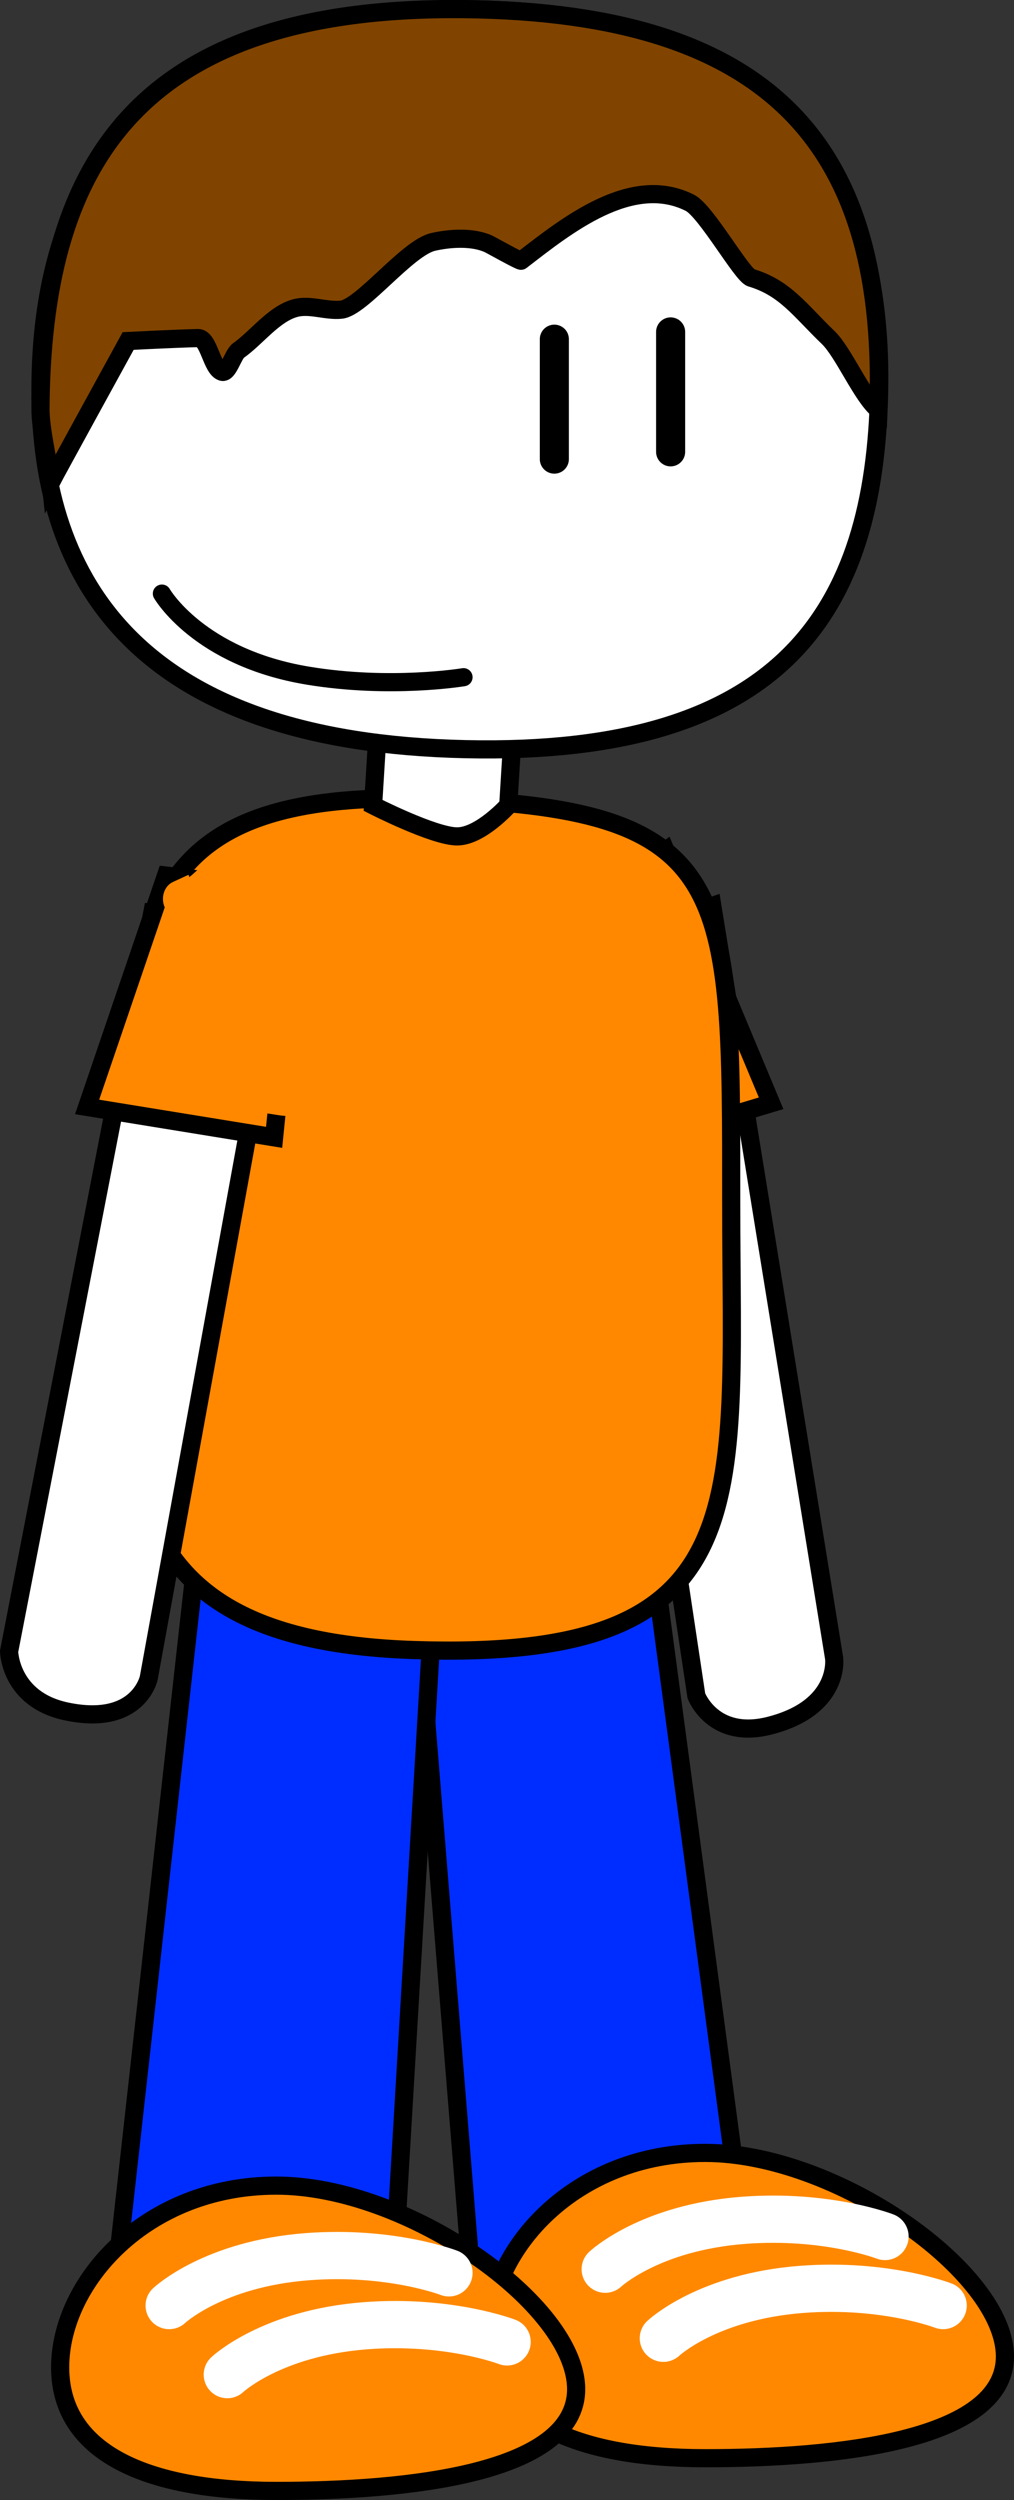
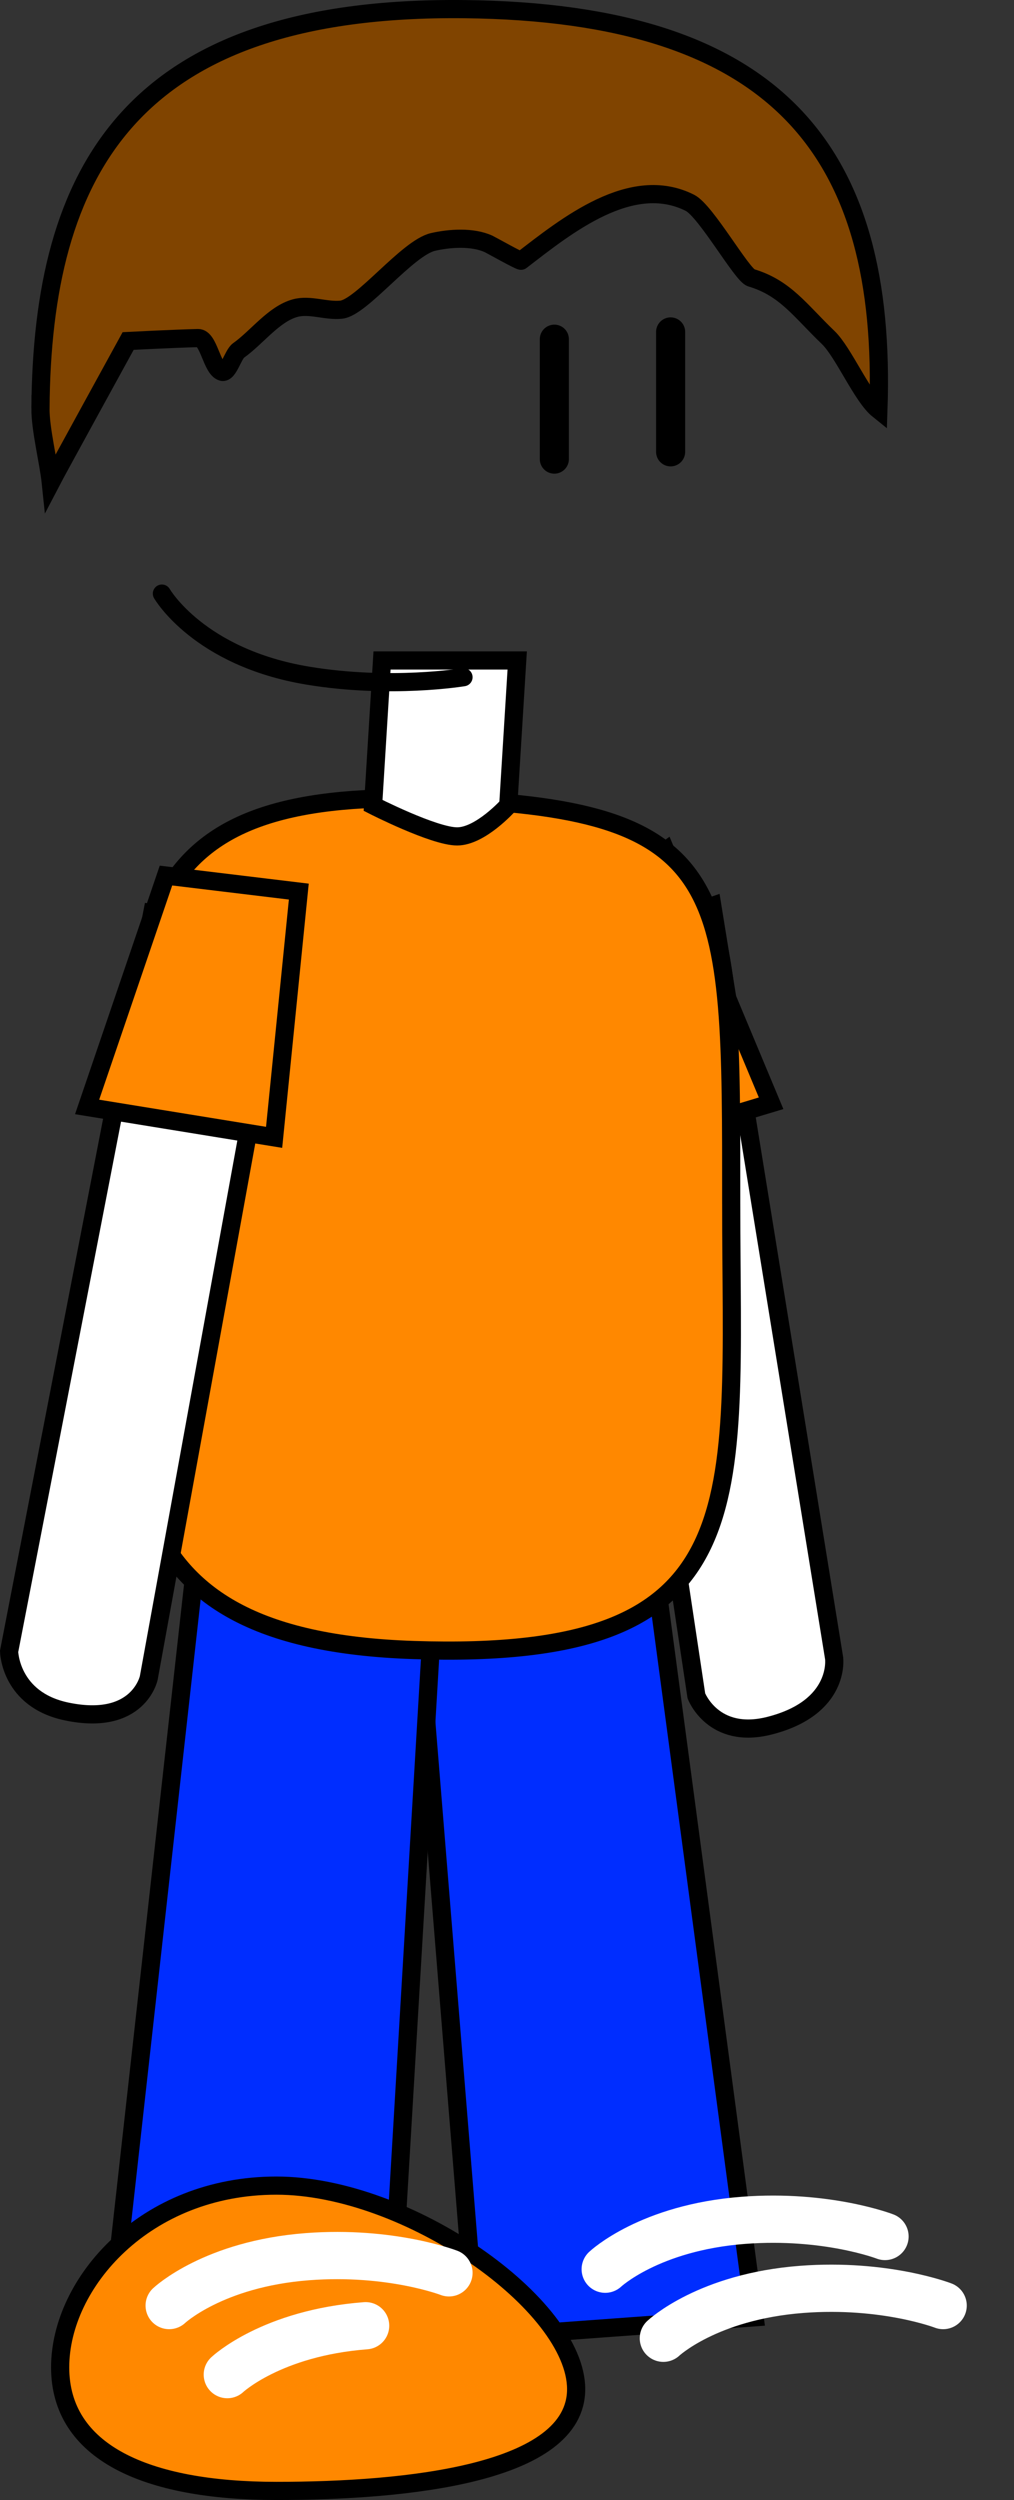
<svg xmlns="http://www.w3.org/2000/svg" version="1.1" width="139.527" height="343.908" viewBox="0,0,139.527,343.908">
  <rect x="0" y="0" width="139.527" height="343.908" fill="#333333" stroke="none" />
  <g transform="translate(-170.235,-8.046)">
    <g data-paper-data="{&quot;isPaintingLayer&quot;:true}" fill-rule="nonzero" stroke-linejoin="miter" stroke-miterlimit="10" stroke-dasharray="" stroke-dashoffset="0" style="mix-blend-mode: normal">
      <path d="M235.771,329.614l-9.561,-117.748l32.084,-3.15l15.779,118.102z" fill="#002dff" stroke="#000000" stroke-width="2.5" stroke-linecap="butt" />
-       <path d="M308.513,332.204c0,11.598 -23.163,14 -41.25,14c-18.087,0 -29.75,-5.402 -29.75,-17c0,-11.598 11.663,-25 29.75,-25c18.087,0 41.25,16.402 41.25,28z" fill="#ff8800" stroke="#000000" stroke-width="2.5" stroke-linecap="butt" />
      <path d="M185.641,326.239l13.095,-117.449l32.167,2.285l-7.045,118.841z" fill="#002dff" stroke="#000000" stroke-width="2.5" stroke-linecap="butt" />
      <path d="M266.055,241.328l-15.416,-102.577l17.612,-6.077l16.76,103.485c0,0 0.92,6.792 -8.904,9.281c-7.752,1.964 -10.052,-4.112 -10.052,-4.112z" fill="#ffffff" stroke="#000000" stroke-width="2.5" stroke-linecap="butt" />
      <path d="M251.188,167.379l-0.506,-34.219l11.138,-8.077l14.519,34.732z" fill="#ff8800" stroke="#000000" stroke-width="2.5" stroke-linecap="butt" />
      <path d="M270.851,173.665c0,41.608 4.104,62.947 -43.705,61.362c-43.427,-1.439 -39.982,-26.859 -39.677,-61.362c0.345,-38.996 1.063,-56.901 41.691,-55.757c42.186,1.188 41.691,11.533 41.691,55.757z" fill="#ff8800" stroke="#000000" stroke-width="2.5" stroke-linecap="butt" />
      <path d="M171.487,235.222l19.697,-101.589l18.277,2.207l-18.756,103.025c0,0 -1.397,6.682 -11.294,4.619c-7.81,-1.628 -7.924,-8.262 -7.924,-8.262z" fill="#ffffff" stroke="#000000" stroke-width="2.5" stroke-linecap="butt" />
      <path d="M182.221,160.32l10.853,-31.83l18.277,2.207l-3.398,33.805z" fill="#ff8800" stroke="#000000" stroke-width="2.5" stroke-linecap="butt" />
-       <path d="M199.674,132.168c-0.399,0.251 -0.792,0.617 -1.194,0.795c-0.208,0.175 -0.417,0.349 -0.626,0.523l-0.505,-0.106l0.047,0.275l-2.114,0.49c-0.15,0.038 -0.307,0.059 -0.467,0.059c-1.192,0 -2.158,-1.119 -2.158,-2.5c0,-1.073 0.584,-1.988 1.403,-2.343l2.111,-0.978l0.109,0.317c0.123,-0.101 0.247,-0.199 0.372,-0.294c0.817,-0.747 1.645,-1.478 2.478,-2.202c0,0 1.231,-1.069 2.393,-0.198c1.474,-0.548 3.019,-0.948 4.278,-0.791c2.142,0.268 3.295,1.698 5.077,2.75c2.325,1.372 3.702,0.971 4.598,4.687c0.864,3.58 -1.854,8.265 -2.115,11.799c-0.199,2.684 -0.194,5.322 -0.432,8c-0.103,1.158 0.208,4.708 -0.1,5.544c-1.821,4.932 -2.904,3.405 -6.914,3.098c-1.189,-5.293 -1.575,-7.42 -0.208,-12.658c1.092,-4.182 3.798,-9.212 3.081,-13.774c-0.18,-1.144 -1.478,-0.463 -1.891,-0.457c-3.008,0.045 -3.755,-1.521 -6.465,-2.049l-0.44,0.049c0,0 -0.127,0 -0.32,-0.036z" fill="#ff8800" stroke="none" stroke-width="0.5" stroke-linecap="butt" />
      <path d="M221.57,118.837l1.233,-19.933h18.6l-1.233,19.933c0,0 -3.823,4.267 -7.033,4.267c-3.21,0 -11.567,-4.267 -11.567,-4.267z" fill="#ffffff" stroke="#000000" stroke-width="2.5" stroke-linecap="butt" />
-       <path d="M291.203,61.877c-0.6,30.188 -13.194,50.178 -56.9,49.227c-44.702,-0.973 -58.5,-22.78 -58.5,-49.423c0,-26.643 12.158,-52.821 58.3,-52.377c47.084,0.453 57.629,25.936 57.1,52.574z" fill="#ffffff" stroke="#000000" stroke-width="2.5" stroke-linecap="butt" />
      <path d="M175.803,64.222c0.25,-32.331 12.158,-55.403 58.3,-54.919c43.334,0.455 58.218,19.756 57.003,55.112c-2.253,-1.806 -4.798,-7.915 -6.922,-9.95c-3.881,-3.72 -5.882,-6.804 -10.599,-8.209c-1.264,-0.376 -6.211,-9.196 -8.41,-10.306c-8.065,-4.073 -17.001,3.147 -23.239,7.962c-0.127,0.098 -4.156,-2.166 -4.462,-2.307c-2.229,-1.024 -5.377,-0.798 -7.648,-0.278c-3.532,0.808 -9.819,9.018 -12.63,9.318c-2.096,0.224 -4.32,-0.767 -6.335,-0.217c-2.959,0.807 -5.242,4.01 -7.807,5.832c-0.749,0.532 -1.4,3.195 -2.262,2.935c-1.436,-0.432 -1.819,-4.678 -3.308,-4.643c-3.207,0.074 -9.617,0.403 -9.617,0.403c0,0 -9.937,18.104 -10.644,19.464c-0.286,-2.753 -1.443,-7.325 -1.421,-10.198z" fill="#804400" stroke="#000000" stroke-width="2.5" stroke-linecap="butt" />
      <path d="M246.513,54.704v16.5" fill="none" stroke="#000000" stroke-width="4" stroke-linecap="round" />
      <path d="M262.513,53.704v16.5" fill="none" stroke="#000000" stroke-width="4" stroke-linecap="round" />
      <path d="M192.513,89.704c0,0 5.044,8.782 20.06,11.282c11.391,1.896 21.44,0.218 21.44,0.218" fill="none" stroke="#000000" stroke-width="2.5" stroke-linecap="round" />
      <path d="M249.513,336.704c0,11.598 -23.163,14 -41.25,14c-18.087,0 -29.75,-5.402 -29.75,-17c0,-11.598 11.663,-25 29.75,-25c18.087,0 41.25,16.402 41.25,28z" fill="#ff8800" stroke="#000000" stroke-width="2.5" stroke-linecap="butt" />
-       <path d="M201.513,334.704c0,0 6.072,-5.736 19.032,-6.725c11.438,-0.873 19.468,2.225 19.468,2.225" fill="none" stroke="#ffffff" stroke-width="6.5" stroke-linecap="round" />
+       <path d="M201.513,334.704c0,0 6.072,-5.736 19.032,-6.725" fill="none" stroke="#ffffff" stroke-width="6.5" stroke-linecap="round" />
      <path d="M261.513,329.704c0,0 6.072,-5.736 19.032,-6.725c11.438,-0.873 19.468,2.225 19.468,2.225" fill="none" stroke="#ffffff" stroke-width="6.5" stroke-linecap="round" />
      <path d="M193.513,325.204c0,0 6.072,-5.736 19.032,-6.725c11.438,-0.873 19.468,2.225 19.468,2.225" fill="none" stroke="#ffffff" stroke-width="6.5" stroke-linecap="round" />
      <path d="M253.513,320.204c0,0 6.072,-5.736 19.032,-6.725c11.438,-0.873 19.468,2.225 19.468,2.225" fill="none" stroke="#ffffff" stroke-width="6.5" stroke-linecap="round" />
    </g>
  </g>
</svg>